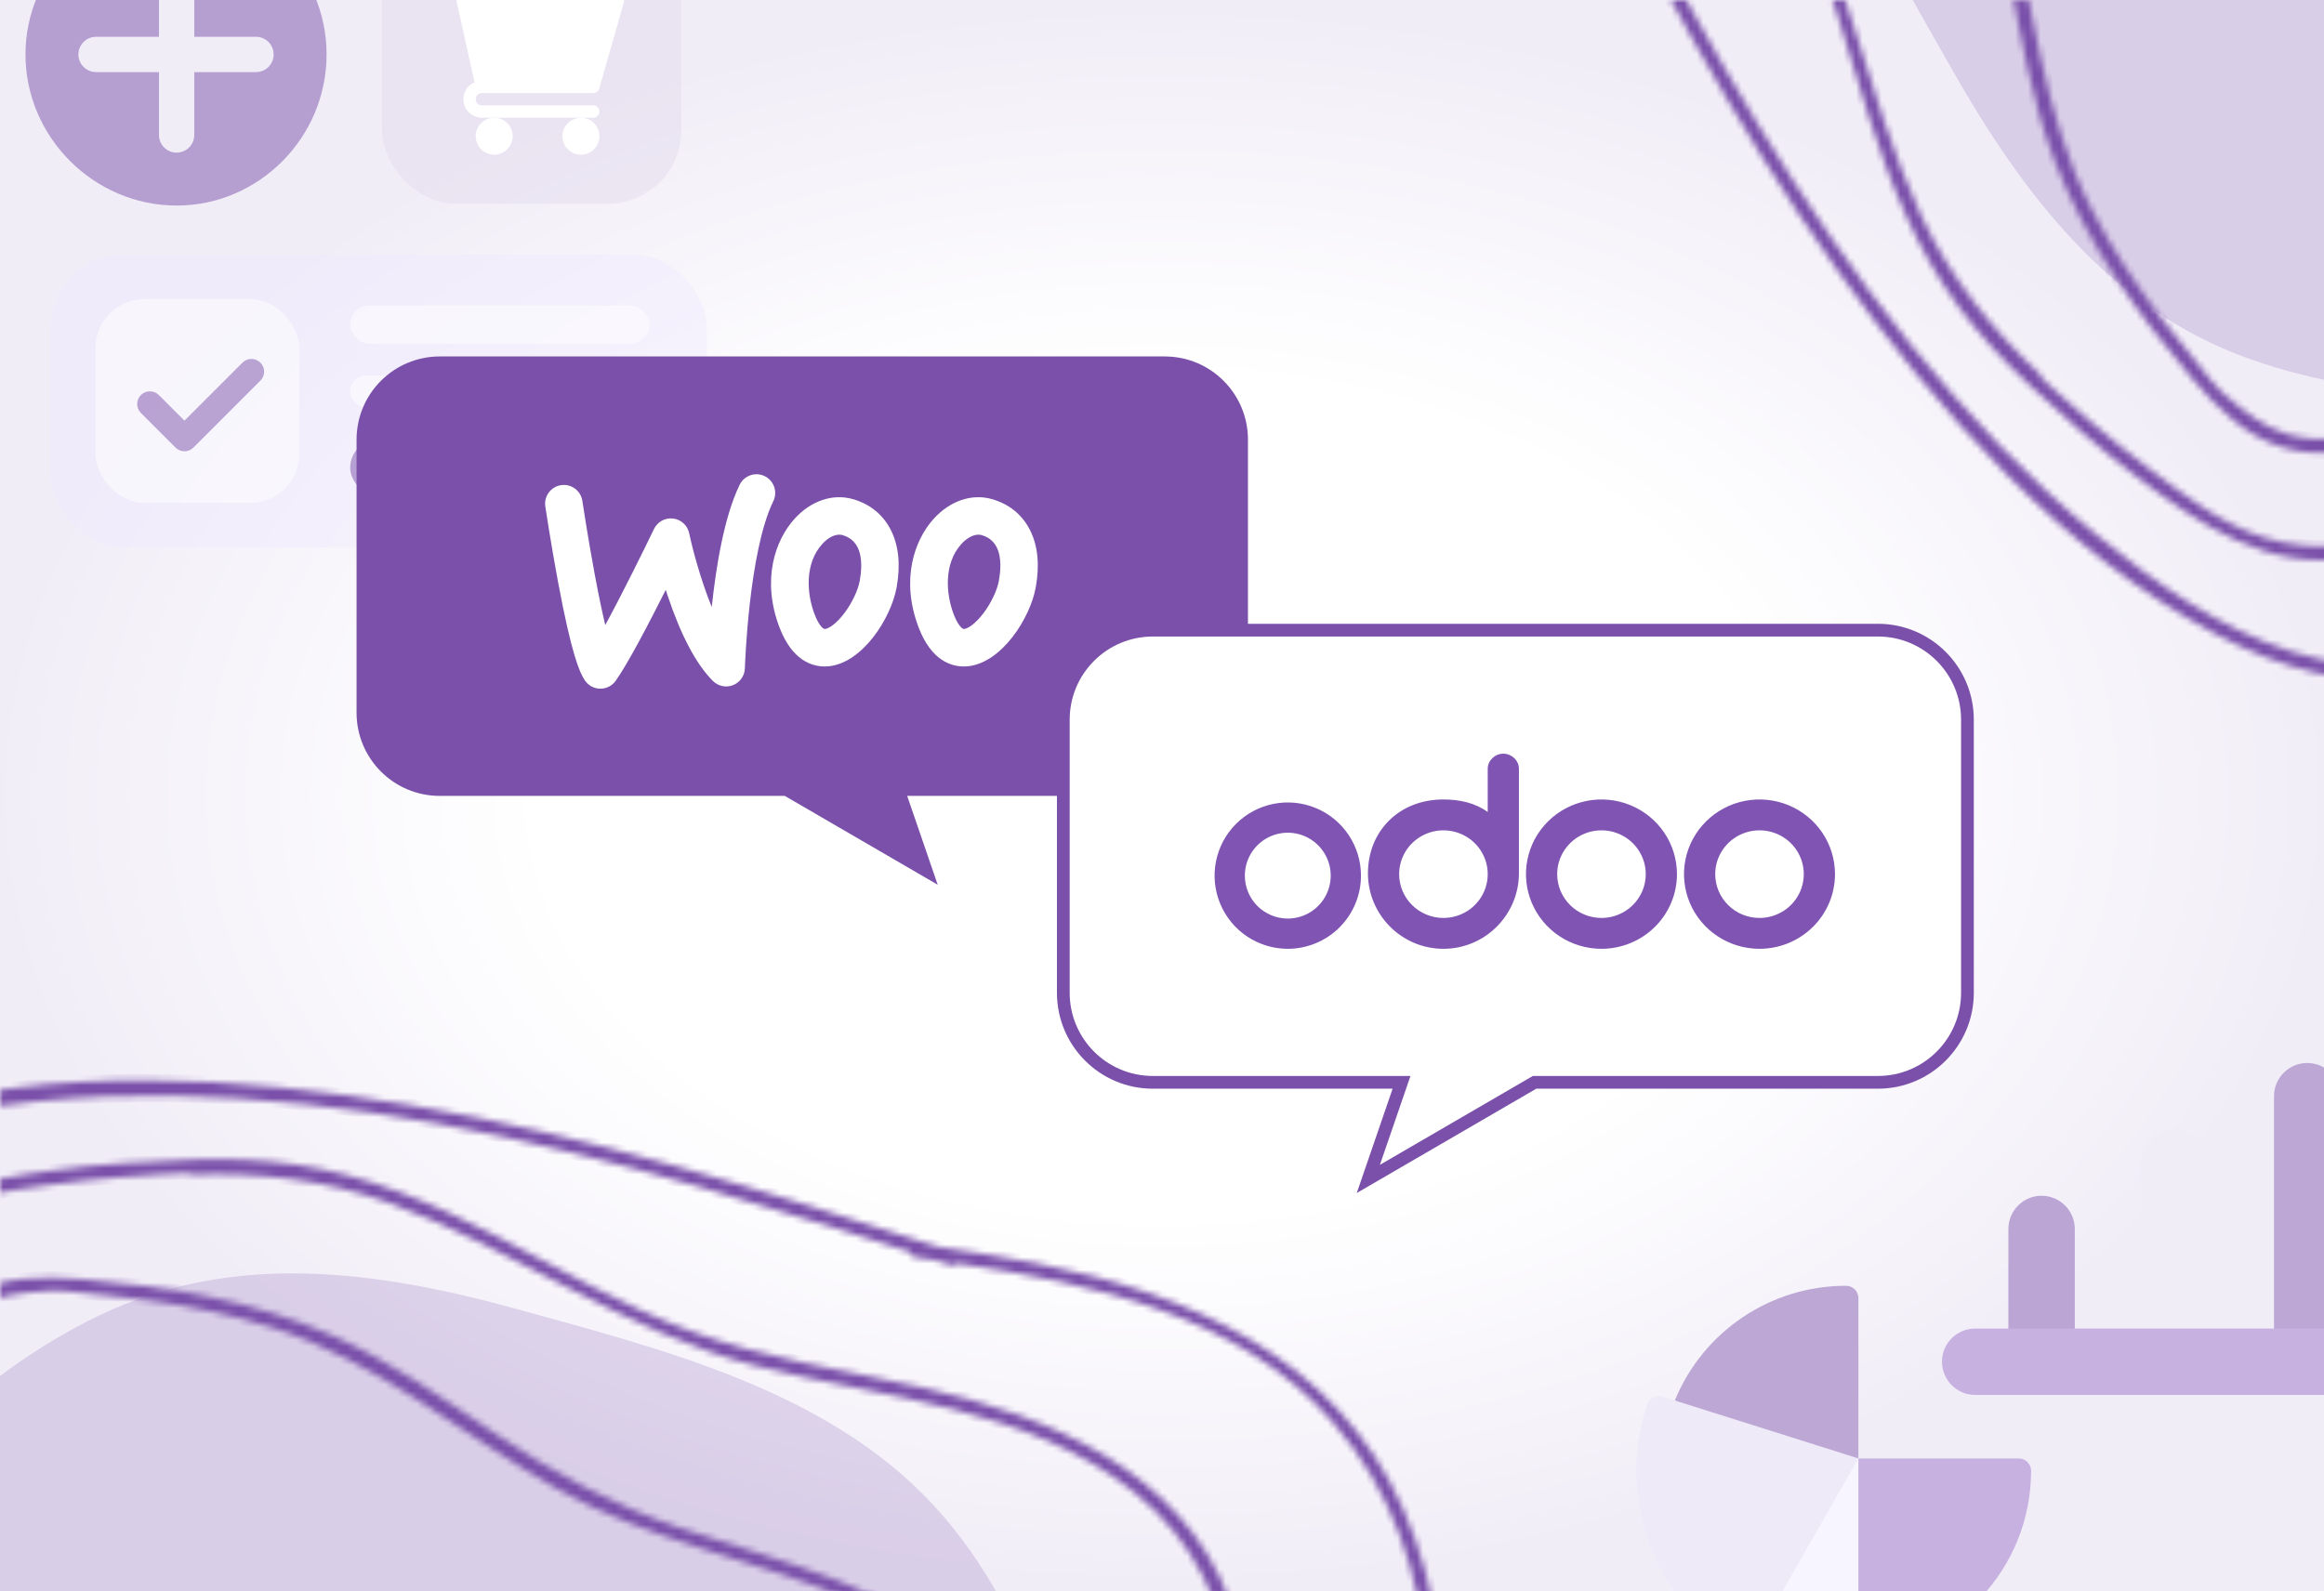
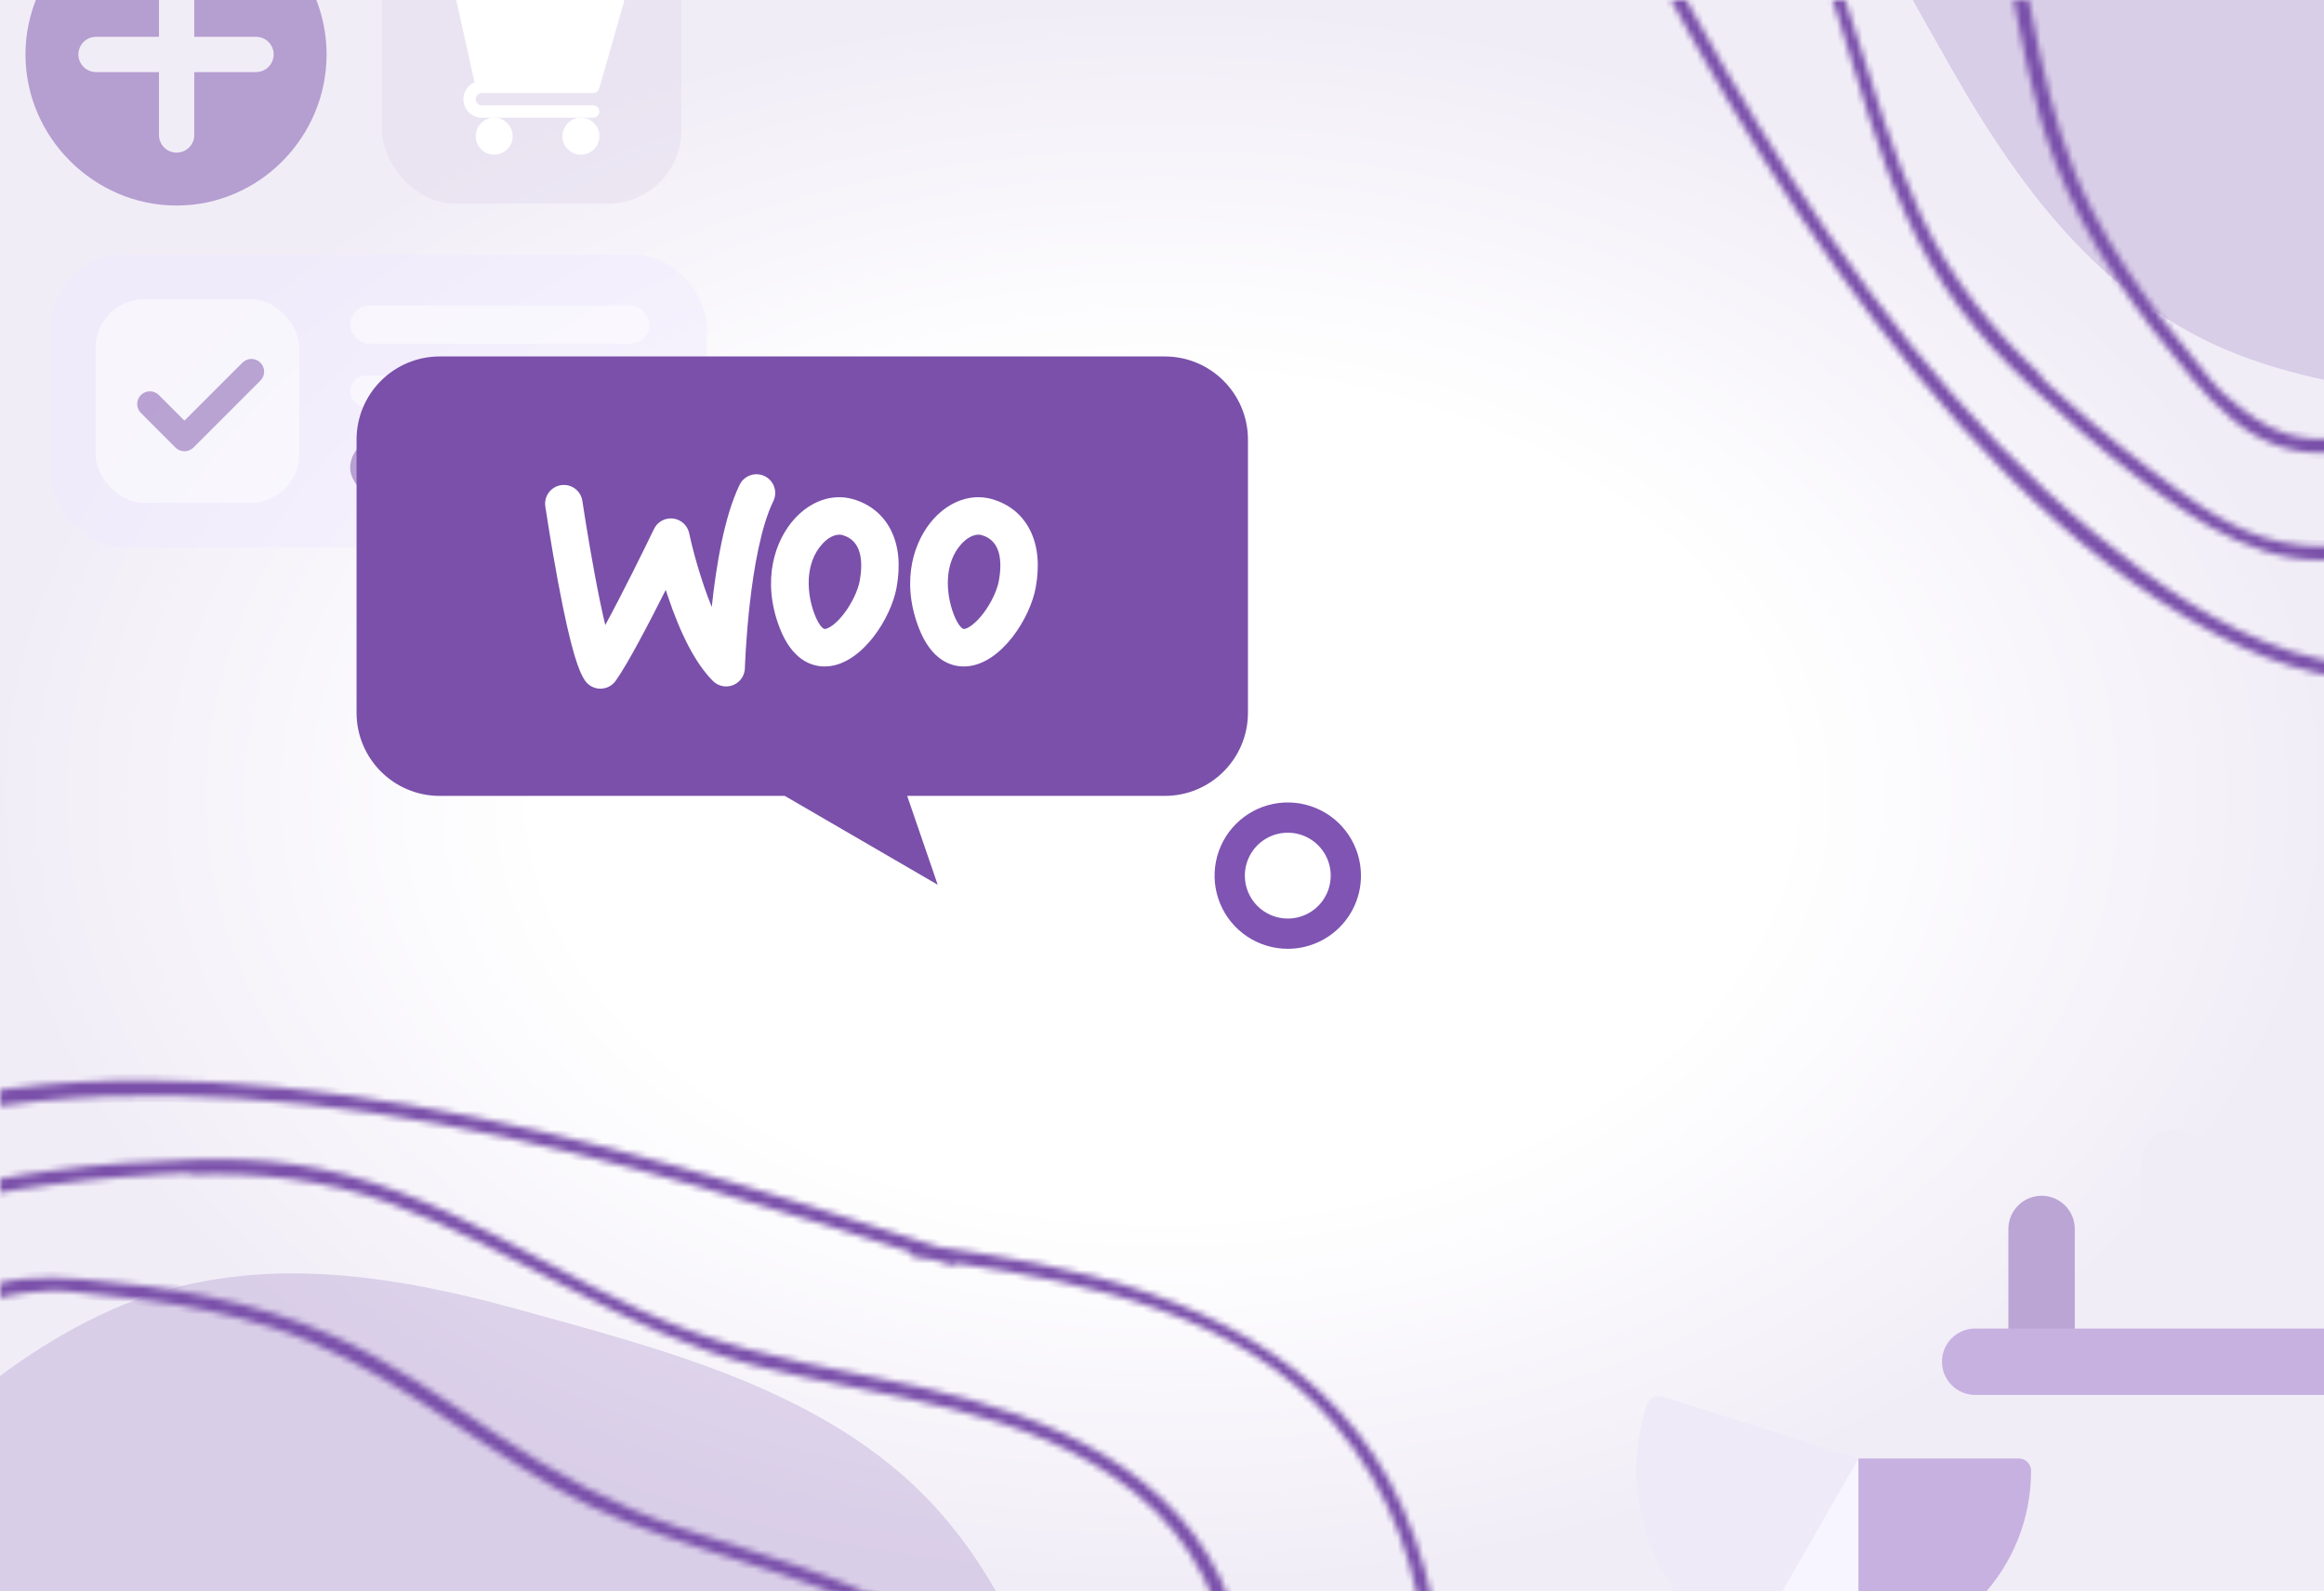
<svg xmlns="http://www.w3.org/2000/svg" width="365" height="250" viewBox="0 0 365 250" fill="none">
  <rect x="0" y="0" width="365" height="250" fill="#333333" stroke="none" />
  <g clip-path="url(#clip0_2036_46)">
    <rect width="365" height="250" fill="url(#paint0_radial_2036_46)" />
    <g opacity="0.5">
      <path d="M27.739 -15C14.751 -15 4 -4.434 4 8.554C4 21.542 14.751 32.293 27.739 32.293C40.727 32.293 51.293 21.542 51.293 8.554C51.293 -4.434 40.727 -15 27.739 -15ZM40.209 11.325H30.51V21.209C30.51 22.736 29.266 23.98 27.739 23.98C26.211 23.98 24.968 22.736 24.968 21.209V11.325H15.084C13.556 11.325 12.313 10.082 12.313 8.554C12.313 7.026 13.556 5.783 15.084 5.783H24.968V-3.916C24.968 -5.444 26.211 -6.687 27.739 -6.687C29.266 -6.687 30.51 -5.444 30.51 -3.916V5.783H40.209C41.736 5.783 42.98 7.026 42.98 8.554C42.98 10.082 41.736 11.325 40.209 11.325Z" fill="#7A50AA" />
    </g>
    <rect opacity="0.5" x="60" y="-15" width="47" height="47" rx="11.502" fill="#E4DCEE" />
    <path d="M75.683 14.621H93.175C93.609 14.621 93.989 14.334 94.106 13.918L97.979 0.363C98.062 0.071 98.005 -0.243 97.822 -0.486C97.638 -0.728 97.353 -0.871 97.048 -0.871H73.448L72.756 -3.985C72.657 -4.429 72.264 -4.744 71.81 -4.744H65.936C65.401 -4.744 64.968 -4.31 64.968 -3.775C64.968 -3.24 65.401 -2.807 65.936 -2.807H71.033L74.529 12.926C73.501 13.373 72.778 14.397 72.778 15.589C72.778 17.19 74.082 18.493 75.683 18.493H93.175C93.711 18.493 94.144 18.061 94.144 17.525C94.144 16.99 93.711 16.557 93.175 16.557H75.683C75.15 16.557 74.715 16.123 74.715 15.589C74.715 15.055 75.15 14.621 75.683 14.621Z" fill="white" />
    <path d="M74.715 21.398C74.715 23 76.018 24.302 77.62 24.302C79.221 24.302 80.524 23 80.524 21.398C80.524 19.796 79.221 18.493 77.62 18.493C76.018 18.493 74.715 19.796 74.715 21.398Z" fill="white" />
    <path d="M88.335 21.398C88.335 23 89.638 24.302 91.239 24.302C92.841 24.302 94.144 23 94.144 21.398C94.144 19.796 92.841 18.493 91.239 18.493C89.638 18.493 88.335 19.796 88.335 21.398Z" fill="white" />
    <rect opacity="0.5" x="8" y="40" width="103" height="46" rx="11.502" fill="#F0EAFE" />
    <rect opacity="0.5" x="55" y="69" width="47" height="9" rx="4.5" fill="#7A50AA" />
    <rect opacity="0.5" x="55" y="59" width="33" height="5" rx="2.5" fill="white" />
    <rect opacity="0.5" x="55" y="48" width="47" height="6" rx="3" fill="white" />
    <rect opacity="0.5" x="15" y="47" width="32" height="32" rx="7.668" fill="white" />
    <g opacity="0.5">
      <path d="M40.902 59.795L30.381 70.315C29.602 71.094 28.338 71.094 27.558 70.315L22.128 64.884C21.348 64.105 21.348 62.841 22.128 62.061C22.907 61.282 24.171 61.282 24.95 62.061L28.97 66.081L38.079 56.973C38.858 56.193 40.122 56.194 40.901 56.973C41.681 57.752 41.681 59.015 40.902 59.795Z" fill="#7A50AA" />
    </g>
    <mask id="path-12-inside-1_2036_46" fill="white">
      <path d="M407.671 85.167C415.246 73.807 421.028 61.056 427.148 48.855C433.738 35.754 440.087 22.543 445.806 9.035C456.85 -17.081 465.556 -44.551 467.935 -72.925C468.974 -85.314 468.671 -98.073 464.829 -109.996C460.67 -122.893 452.036 -133.381 441.104 -141.228C429.034 -149.881 415.076 -155.114 401.109 -159.743C393.658 -162.209 386.191 -164.553 378.805 -167.275C372.021 -169.76 365.38 -172.727 358.66 -175.393C346.15 -180.346 333.357 -183.7 319.865 -181.467C306.739 -179.334 294.5 -173.314 282.688 -167.424C258.226 -155.278 233.258 -139.176 223.023 -112.548C213.753 -88.446 222.957 -64.953 236.588 -44.671C239.483 -40.358 242.531 -36.193 245.625 -32.013C258.64 -6.522 271.897 19.004 288.518 42.39C304.223 64.491 323.86 86.806 348.133 99.696C357.899 104.877 369.282 108.42 380.428 106.149C392.319 103.709 401.152 94.971 407.671 85.167ZM394.321 97.085C384.366 105.048 371.906 106.223 360.014 102.4C348.527 98.719 338.461 91.581 329.219 83.973C318.425 75.084 308.772 64.897 299.979 53.998C282.393 32.124 268.576 7.543 255.64 -17.236C253.513 -21.28 251.461 -25.322 249.365 -29.38C249.613 -29.724 249.651 -30.193 249.325 -30.637C248.703 -31.464 248.067 -32.321 247.43 -33.179C247.034 -33.927 246.668 -34.689 246.287 -35.406C246.082 -35.833 245.692 -36.021 245.328 -35.997C232.495 -53.361 219.747 -73.053 221.284 -95.359C223.298 -123.633 245.952 -144.402 269.027 -157.72C280.457 -164.328 292.531 -170.457 304.912 -175.082C318.024 -179.984 331.278 -181.539 344.928 -177.809C357.884 -174.27 369.933 -168.009 382.557 -163.598C396.205 -158.854 410.216 -154.996 423.343 -148.914C435.823 -143.159 447.812 -135.068 455.703 -123.624C463.328 -112.577 466.04 -99.099 466.198 -85.858C466.558 -59.285 459.333 -32.563 450.128 -7.855C440.733 17.395 428.558 41.465 416.264 65.366C410.476 76.695 404.46 88.958 394.321 97.085ZM425.283 8.188C432.881 -16.425 439.276 -41.436 444.388 -66.694C446.449 -76.873 448.233 -87.631 445.193 -97.802C442.427 -107.091 436.03 -114.638 428.422 -120.404C411.907 -132.926 390.098 -139.27 369.869 -142.321C348.689 -145.553 326.805 -144.697 305.971 -139.618C284.697 -134.44 262.147 -124.487 252.459 -103.448C243.46 -83.79 252.238 -62.905 262.959 -45.954C269.668 -35.33 277.294 -25.222 282.536 -13.745C287.268 -3.411 290.081 7.619 293.533 18.416C296.929 29.016 301.084 39.401 307.76 48.39C311.003 52.724 314.66 56.672 318.609 60.367C324.063 65.478 329.657 70.409 335.62 74.939C345.304 82.297 356.423 89.905 369.19 87.57C370.024 87.433 370.86 87.219 371.68 87.051C377.759 85.561 383.571 82.81 388.627 79.11C390.189 77.986 391.663 76.754 393.092 75.43C411.387 58.328 418.133 31.311 425.283 8.188ZM358.65 85.236C357.639 85.008 356.615 84.749 355.56 84.43C348.786 82.278 343.019 77.767 337.429 73.546C334.425 71.273 331.497 68.926 328.632 66.475C327.931 65.873 320.217 59.258 320.402 59.019C320.418 58.974 320.449 58.959 320.495 58.899C312.88 51.786 306.311 43.647 301.722 33.844C292.809 14.637 289.97 -6.62 279.077 -25.026C268.508 -42.914 253.425 -59.649 251.104 -81.154C248.509 -105.267 267.043 -123.122 287.783 -131.606C325.635 -147.136 371.171 -145.083 408.5 -129.153C417.847 -125.159 427.037 -119.927 434.071 -112.461C441.596 -104.441 445.048 -94.506 444.593 -83.56C444.141 -72.765 441.268 -62.01 438.944 -51.517C436.263 -39.578 433.326 -27.704 430.058 -15.896C426.932 -4.494 423.535 6.813 419.882 18.055C416.166 29.478 412.461 41.083 407.166 51.875C402.373 61.601 395.697 70.767 386.977 77.313C382.701 80.527 377.921 83.082 372.781 84.572C367.869 85.991 363.37 86.236 358.65 85.236ZM383.139 60.548C385.279 57.497 387 54.121 388.522 50.877C395.601 35.666 397.895 18.774 399.94 2.301C400.991 -6.305 401.952 -14.944 403.442 -23.498C405.05 -32.822 407.59 -41.767 410.569 -50.736C415.557 -65.769 420.699 -83.765 411.27 -98.26C401.501 -113.305 380.35 -118.277 363.76 -120.86C347.035 -123.491 328.048 -123.874 311.88 -118.145C304.466 -115.526 297.551 -111.084 293.157 -104.438C288.934 -98.062 287.399 -90.386 287.606 -82.833C288.098 -65.063 297.882 -50.063 305.48 -34.615C310.355 -24.762 313.395 -14.592 315.516 -3.831C317.47 6.035 319.12 16.047 322.762 25.44C327.682 38.122 335.623 49.28 344.396 59.589C348.256 64.114 352.662 68.528 358.49 70.271C363.233 71.709 368.445 71.385 373.004 69.386C377.226 67.548 380.474 64.303 383.139 60.548ZM349.739 62.277C349.426 62.015 349.143 61.738 348.829 61.476C347.651 60.428 346.766 59.052 345.727 57.825C343.545 55.233 341.425 52.611 339.381 49.916C335.354 44.57 331.663 38.989 328.584 33.038C320.549 17.462 319.428 0.257 314.893 -16.398C310.442 -32.719 300.577 -46.48 294.358 -62.027C288.473 -76.722 286.453 -96.271 299.122 -108.2C311.407 -119.756 331.265 -120.766 347.208 -120.236C364.134 -119.689 383.212 -116.536 397.927 -107.69C405.779 -102.979 411.641 -96 413.532 -86.892C415.269 -78.497 413.96 -69.88 411.675 -61.732C409.292 -53.087 405.929 -44.759 403.771 -36.035C401.954 -28.711 400.725 -21.257 399.708 -13.755C397.28 3.877 396.178 21.923 390.763 38.962C389.485 43.026 387.966 46.98 386.177 50.839C383.273 57.071 379.931 63.25 373.654 66.674C369.316 69.054 364.101 69.605 359.356 68.243C355.651 67.169 352.619 64.76 349.739 62.277Z" />
    </mask>
    <path d="M407.671 85.167C415.246 73.807 421.028 61.056 427.148 48.855C433.738 35.754 440.087 22.543 445.806 9.035C456.85 -17.081 465.556 -44.551 467.935 -72.925C468.974 -85.314 468.671 -98.073 464.829 -109.996C460.67 -122.893 452.036 -133.381 441.104 -141.228C429.034 -149.881 415.076 -155.114 401.109 -159.743C393.658 -162.209 386.191 -164.553 378.805 -167.275C372.021 -169.76 365.38 -172.727 358.66 -175.393C346.15 -180.346 333.357 -183.7 319.865 -181.467C306.739 -179.334 294.5 -173.314 282.688 -167.424C258.226 -155.278 233.258 -139.176 223.023 -112.548C213.753 -88.446 222.957 -64.953 236.588 -44.671C239.483 -40.358 242.531 -36.193 245.625 -32.013C258.64 -6.522 271.897 19.004 288.518 42.39C304.223 64.491 323.86 86.806 348.133 99.696C357.899 104.877 369.282 108.42 380.428 106.149C392.319 103.709 401.152 94.971 407.671 85.167ZM394.321 97.085C384.366 105.048 371.906 106.223 360.014 102.4C348.527 98.719 338.461 91.581 329.219 83.973C318.425 75.084 308.772 64.897 299.979 53.998C282.393 32.124 268.576 7.543 255.64 -17.236C253.513 -21.28 251.461 -25.322 249.365 -29.38C249.613 -29.724 249.651 -30.193 249.325 -30.637C248.703 -31.464 248.067 -32.321 247.43 -33.179C247.034 -33.927 246.668 -34.689 246.287 -35.406C246.082 -35.833 245.692 -36.021 245.328 -35.997C232.495 -53.361 219.747 -73.053 221.284 -95.359C223.298 -123.633 245.952 -144.402 269.027 -157.72C280.457 -164.328 292.531 -170.457 304.912 -175.082C318.024 -179.984 331.278 -181.539 344.928 -177.809C357.884 -174.27 369.933 -168.009 382.557 -163.598C396.205 -158.854 410.216 -154.996 423.343 -148.914C435.823 -143.159 447.812 -135.068 455.703 -123.624C463.328 -112.577 466.04 -99.099 466.198 -85.858C466.558 -59.285 459.333 -32.563 450.128 -7.855C440.733 17.395 428.558 41.465 416.264 65.366C410.476 76.695 404.46 88.958 394.321 97.085ZM425.283 8.188C432.881 -16.425 439.276 -41.436 444.388 -66.694C446.449 -76.873 448.233 -87.631 445.193 -97.802C442.427 -107.091 436.03 -114.638 428.422 -120.404C411.907 -132.926 390.098 -139.27 369.869 -142.321C348.689 -145.553 326.805 -144.697 305.971 -139.618C284.697 -134.44 262.147 -124.487 252.459 -103.448C243.46 -83.79 252.238 -62.905 262.959 -45.954C269.668 -35.33 277.294 -25.222 282.536 -13.745C287.268 -3.411 290.081 7.619 293.533 18.416C296.929 29.016 301.084 39.401 307.76 48.39C311.003 52.724 314.66 56.672 318.609 60.367C324.063 65.478 329.657 70.409 335.62 74.939C345.304 82.297 356.423 89.905 369.19 87.57C370.024 87.433 370.86 87.219 371.68 87.051C377.759 85.561 383.571 82.81 388.627 79.11C390.189 77.986 391.663 76.754 393.092 75.43C411.387 58.328 418.133 31.311 425.283 8.188ZM358.65 85.236C357.639 85.008 356.615 84.749 355.56 84.43C348.786 82.278 343.019 77.767 337.429 73.546C334.425 71.273 331.497 68.926 328.632 66.475C327.931 65.873 320.217 59.258 320.402 59.019C320.418 58.974 320.449 58.959 320.495 58.899C312.88 51.786 306.311 43.647 301.722 33.844C292.809 14.637 289.97 -6.62 279.077 -25.026C268.508 -42.914 253.425 -59.649 251.104 -81.154C248.509 -105.267 267.043 -123.122 287.783 -131.606C325.635 -147.136 371.171 -145.083 408.5 -129.153C417.847 -125.159 427.037 -119.927 434.071 -112.461C441.596 -104.441 445.048 -94.506 444.593 -83.56C444.141 -72.765 441.268 -62.01 438.944 -51.517C436.263 -39.578 433.326 -27.704 430.058 -15.896C426.932 -4.494 423.535 6.813 419.882 18.055C416.166 29.478 412.461 41.083 407.166 51.875C402.373 61.601 395.697 70.767 386.977 77.313C382.701 80.527 377.921 83.082 372.781 84.572C367.869 85.991 363.37 86.236 358.65 85.236ZM383.139 60.548C385.279 57.497 387 54.121 388.522 50.877C395.601 35.666 397.895 18.774 399.94 2.301C400.991 -6.305 401.952 -14.944 403.442 -23.498C405.05 -32.822 407.59 -41.767 410.569 -50.736C415.557 -65.769 420.699 -83.765 411.27 -98.26C401.501 -113.305 380.35 -118.277 363.76 -120.86C347.035 -123.491 328.048 -123.874 311.88 -118.145C304.466 -115.526 297.551 -111.084 293.157 -104.438C288.934 -98.062 287.399 -90.386 287.606 -82.833C288.098 -65.063 297.882 -50.063 305.48 -34.615C310.355 -24.762 313.395 -14.592 315.516 -3.831C317.47 6.035 319.12 16.047 322.762 25.44C327.682 38.122 335.623 49.28 344.396 59.589C348.256 64.114 352.662 68.528 358.49 70.271C363.233 71.709 368.445 71.385 373.004 69.386C377.226 67.548 380.474 64.303 383.139 60.548ZM349.739 62.277C349.426 62.015 349.143 61.738 348.829 61.476C347.651 60.428 346.766 59.052 345.727 57.825C343.545 55.233 341.425 52.611 339.381 49.916C335.354 44.57 331.663 38.989 328.584 33.038C320.549 17.462 319.428 0.257 314.893 -16.398C310.442 -32.719 300.577 -46.48 294.358 -62.027C288.473 -76.722 286.453 -96.271 299.122 -108.2C311.407 -119.756 331.265 -120.766 347.208 -120.236C364.134 -119.689 383.212 -116.536 397.927 -107.69C405.779 -102.979 411.641 -96 413.532 -86.892C415.269 -78.497 413.96 -69.88 411.675 -61.732C409.292 -53.087 405.929 -44.759 403.771 -36.035C401.954 -28.711 400.725 -21.257 399.708 -13.755C397.28 3.877 396.178 21.923 390.763 38.962C389.485 43.026 387.966 46.98 386.177 50.839C383.273 57.071 379.931 63.25 373.654 66.674C369.316 69.054 364.101 69.605 359.356 68.243C355.651 67.169 352.619 64.76 349.739 62.277Z" fill="#7A50AA" stroke="#7A50AA" stroke-width="2" mask="url(#path-12-inside-1_2036_46)" />
    <mask id="path-13-inside-2_2036_46" fill="white">
      <path d="M-50.077 227.611C-47.4 241 -42.472 254.105 -38.172 267.06C-33.568 280.983 -28.716 294.814 -23.208 308.41C-12.551 334.686 0.717 360.266 19.098 382.012C27.124 391.506 36.36 400.314 47.508 406.029C59.568 412.207 73.089 413.518 86.369 411.337C101.021 408.921 114.592 402.752 127.741 396.148C134.753 392.623 141.692 389.001 148.839 385.703C155.393 382.663 162.186 380.065 168.823 377.198C181.171 371.855 192.589 365.18 200.55 354.061C208.324 343.271 212.721 330.361 216.908 317.843C225.618 291.957 231.887 262.917 220.295 236.85C209.807 213.253 186.687 203.149 162.707 198.446C157.61 197.443 152.51 196.654 147.366 195.886C120.138 187.063 92.715 178.388 64.425 173.605C37.693 169.082 8.028 167.188 -18.25 175.237C-28.819 178.48 -39.373 184.023 -45.649 193.51C-52.332 203.644 -52.399 216.068 -50.077 227.611ZM-49.064 209.744C-47.655 197.074 -39.676 187.432 -28.563 181.727C-17.838 176.207 -5.673 174.136 6.242 172.981C20.16 171.634 34.189 172.011 48.113 173.5C76.015 176.533 103.167 184.144 129.836 192.519C134.199 193.874 138.508 195.281 142.86 196.669C142.928 197.087 143.233 197.445 143.777 197.529C144.801 197.674 145.858 197.83 146.914 197.987C147.723 198.235 148.521 198.516 149.298 198.753C149.744 198.91 150.153 198.767 150.393 198.493C171.745 201.697 194.685 206.607 209.371 223.466C227.939 244.883 226.606 275.588 219.707 301.322C216.297 314.077 212.093 326.948 206.609 338.973C200.803 351.711 192.532 362.183 180.242 369.196C168.578 375.856 155.631 379.948 143.585 385.757C130.58 392.052 117.945 399.232 104.362 404.212C91.468 408.969 77.27 411.724 63.597 409.212C50.394 406.793 38.946 399.179 29.472 389.928C10.428 371.393 -3.359 347.389 -14.322 323.409C-25.532 298.912 -33.943 273.282 -42.151 247.688C-46.069 235.585 -50.487 222.66 -49.064 209.744ZM-8.097 294.497C3.934 317.274 17.097 339.481 31.343 360.956C37.083 369.611 43.429 378.479 52.77 383.522C61.294 388.134 71.154 388.947 80.611 387.645C101.143 384.821 121.05 373.886 137.512 361.738C154.774 349.048 169.643 332.968 180.783 314.645C192.165 295.941 201.072 272.958 193.046 251.23C185.509 230.966 164.534 222.406 144.967 218C132.711 215.233 120.171 213.477 108.348 209.068C97.695 205.107 87.907 199.297 77.831 194.103C67.935 189.009 57.653 184.604 46.576 182.968C41.219 182.196 35.842 181.991 30.436 182.171C22.966 182.414 15.523 182.881 8.104 183.895C-3.947 185.54 -17.189 188.022 -24.565 198.701C-25.058 199.389 -25.498 200.131 -25.959 200.829C-29.204 206.181 -31.369 212.236 -32.327 218.428C-32.637 220.328 -32.808 222.24 -32.883 224.187C-33.726 249.217 -19.392 273.091 -8.097 294.497ZM-15.462 192.898C-14.586 192.345 -13.679 191.804 -12.707 191.284C-6.395 188.016 0.872 187.128 7.81 186.159C11.541 185.642 15.27 185.232 19.03 184.94C19.951 184.869 30.084 184.092 30.122 184.392C30.142 184.435 30.131 184.467 30.14 184.542C40.555 184.187 50.956 185.298 61.132 188.984C81.015 196.263 98.054 209.286 118.772 214.6C138.893 219.774 161.392 220.943 178.24 234.508C197.125 249.723 196.645 275.454 187.979 296.119C172.195 333.866 138.545 364.613 100.885 379.744C91.451 383.529 81.253 386.328 70.999 386.022C60.008 385.673 50.542 381.088 43.124 373.027C35.81 365.074 30.236 355.437 24.46 346.375C17.914 336.037 11.595 325.564 5.556 314.903C-0.296 304.63 -5.889 294.233 -11.256 283.7C-16.705 272.995 -22.291 262.17 -26.178 250.795C-29.666 240.528 -31.428 229.326 -29.89 218.531C-29.139 213.235 -27.566 208.049 -24.985 203.36C-22.515 198.884 -19.506 195.53 -15.462 192.898ZM-15.322 227.672C-14.677 231.343 -13.507 234.947 -12.289 238.317C-6.539 254.078 3.784 267.645 13.986 280.739C19.328 287.568 24.756 294.356 29.752 301.458C35.208 309.188 39.737 317.309 43.972 325.758C51.076 339.915 60.164 356.276 77.082 359.858C94.628 363.589 113.099 352.149 126.657 342.245C140.343 332.278 154.04 319.123 161.422 303.639C164.813 296.545 166.561 288.515 164.968 280.708C163.445 273.213 159.103 266.7 153.616 261.506C140.704 249.288 123.179 245.601 106.882 240.049C96.468 236.53 87.127 231.487 78.018 225.378C69.66 219.784 61.414 213.871 52.197 209.805C39.75 204.315 26.245 202.041 12.752 200.955C6.823 200.484 0.587 200.479 -4.767 203.368C-9.138 205.705 -12.594 209.619 -14.404 214.256C-16.09 218.541 -16.092 223.133 -15.322 227.672ZM7.073 202.832C7.48 202.796 7.876 202.792 8.283 202.756C9.857 202.663 11.456 203.01 13.058 203.143C16.434 203.434 19.787 203.788 23.138 204.249C29.766 205.181 36.323 206.518 42.707 208.548C59.403 213.881 72.361 225.254 87.345 233.824C102.033 242.218 118.739 244.972 134.13 251.568C148.682 257.798 163.934 270.193 163.41 287.586C162.895 304.444 149.567 319.2 137.919 330.099C125.564 341.681 109.845 352.941 93.184 357.091C84.301 359.312 75.221 358.522 67.443 353.419C60.279 348.712 55.111 341.693 50.965 334.316C46.538 326.517 43.027 318.251 38.384 310.556C34.49 304.093 30.088 297.953 25.503 291.928C14.752 277.744 2.771 264.204 -5.449 248.327C-7.419 244.55 -9.141 240.68 -10.604 236.685C-12.957 230.226 -14.964 223.493 -12.946 216.634C-11.562 211.883 -8.264 207.806 -3.945 205.414C-0.566 203.554 3.282 203.113 7.073 202.832Z" />
    </mask>
    <path d="M-50.077 227.611C-47.4 241 -42.472 254.105 -38.172 267.06C-33.568 280.983 -28.716 294.814 -23.208 308.41C-12.551 334.686 0.717 360.266 19.098 382.012C27.124 391.506 36.36 400.314 47.508 406.029C59.568 412.207 73.089 413.518 86.369 411.337C101.021 408.921 114.592 402.752 127.741 396.148C134.753 392.623 141.692 389.001 148.839 385.703C155.393 382.663 162.186 380.065 168.823 377.198C181.171 371.855 192.589 365.18 200.55 354.061C208.324 343.271 212.721 330.361 216.908 317.843C225.618 291.957 231.887 262.917 220.295 236.85C209.807 213.253 186.687 203.149 162.707 198.446C157.61 197.443 152.51 196.654 147.366 195.886C120.138 187.063 92.715 178.388 64.425 173.605C37.693 169.082 8.028 167.188 -18.25 175.237C-28.819 178.48 -39.373 184.023 -45.649 193.51C-52.332 203.644 -52.399 216.068 -50.077 227.611ZM-49.064 209.744C-47.655 197.074 -39.676 187.432 -28.563 181.727C-17.838 176.207 -5.673 174.136 6.242 172.981C20.16 171.634 34.189 172.011 48.113 173.5C76.015 176.533 103.167 184.144 129.836 192.519C134.199 193.874 138.508 195.281 142.86 196.669C142.928 197.087 143.233 197.445 143.777 197.529C144.801 197.674 145.858 197.83 146.914 197.987C147.723 198.235 148.521 198.516 149.298 198.753C149.744 198.91 150.153 198.767 150.393 198.493C171.745 201.697 194.685 206.607 209.371 223.466C227.939 244.883 226.606 275.588 219.707 301.322C216.297 314.077 212.093 326.948 206.609 338.973C200.803 351.711 192.532 362.183 180.242 369.196C168.578 375.856 155.631 379.948 143.585 385.757C130.58 392.052 117.945 399.232 104.362 404.212C91.468 408.969 77.27 411.724 63.597 409.212C50.394 406.793 38.946 399.179 29.472 389.928C10.428 371.393 -3.359 347.389 -14.322 323.409C-25.532 298.912 -33.943 273.282 -42.151 247.688C-46.069 235.585 -50.487 222.66 -49.064 209.744ZM-8.097 294.497C3.934 317.274 17.097 339.481 31.343 360.956C37.083 369.611 43.429 378.479 52.77 383.522C61.294 388.134 71.154 388.947 80.611 387.645C101.143 384.821 121.05 373.886 137.512 361.738C154.774 349.048 169.643 332.968 180.783 314.645C192.165 295.941 201.072 272.958 193.046 251.23C185.509 230.966 164.534 222.406 144.967 218C132.711 215.233 120.171 213.477 108.348 209.068C97.695 205.107 87.907 199.297 77.831 194.103C67.935 189.009 57.653 184.604 46.576 182.968C41.219 182.196 35.842 181.991 30.436 182.171C22.966 182.414 15.523 182.881 8.104 183.895C-3.947 185.54 -17.189 188.022 -24.565 198.701C-25.058 199.389 -25.498 200.131 -25.959 200.829C-29.204 206.181 -31.369 212.236 -32.327 218.428C-32.637 220.328 -32.808 222.24 -32.883 224.187C-33.726 249.217 -19.392 273.091 -8.097 294.497ZM-15.462 192.898C-14.586 192.345 -13.679 191.804 -12.707 191.284C-6.395 188.016 0.872 187.128 7.81 186.159C11.541 185.642 15.27 185.232 19.03 184.94C19.951 184.869 30.084 184.092 30.122 184.392C30.142 184.435 30.131 184.467 30.14 184.542C40.555 184.187 50.956 185.298 61.132 188.984C81.015 196.263 98.054 209.286 118.772 214.6C138.893 219.774 161.392 220.943 178.24 234.508C197.125 249.723 196.645 275.454 187.979 296.119C172.195 333.866 138.545 364.613 100.885 379.744C91.451 383.529 81.253 386.328 70.999 386.022C60.008 385.673 50.542 381.088 43.124 373.027C35.81 365.074 30.236 355.437 24.46 346.375C17.914 336.037 11.595 325.564 5.556 314.903C-0.296 304.63 -5.889 294.233 -11.256 283.7C-16.705 272.995 -22.291 262.17 -26.178 250.795C-29.666 240.528 -31.428 229.326 -29.89 218.531C-29.139 213.235 -27.566 208.049 -24.985 203.36C-22.515 198.884 -19.506 195.53 -15.462 192.898ZM-15.322 227.672C-14.677 231.343 -13.507 234.947 -12.289 238.317C-6.539 254.078 3.784 267.645 13.986 280.739C19.328 287.568 24.756 294.356 29.752 301.458C35.208 309.188 39.737 317.309 43.972 325.758C51.076 339.915 60.164 356.276 77.082 359.858C94.628 363.589 113.099 352.149 126.657 342.245C140.343 332.278 154.04 319.123 161.422 303.639C164.813 296.545 166.561 288.515 164.968 280.708C163.445 273.213 159.103 266.7 153.616 261.506C140.704 249.288 123.179 245.601 106.882 240.049C96.468 236.53 87.127 231.487 78.018 225.378C69.66 219.784 61.414 213.871 52.197 209.805C39.75 204.315 26.245 202.041 12.752 200.955C6.823 200.484 0.587 200.479 -4.767 203.368C-9.138 205.705 -12.594 209.619 -14.404 214.256C-16.09 218.541 -16.092 223.133 -15.322 227.672ZM7.073 202.832C7.48 202.796 7.876 202.792 8.283 202.756C9.857 202.663 11.456 203.01 13.058 203.143C16.434 203.434 19.787 203.788 23.138 204.249C29.766 205.181 36.323 206.518 42.707 208.548C59.403 213.881 72.361 225.254 87.345 233.824C102.033 242.218 118.739 244.972 134.13 251.568C148.682 257.798 163.934 270.193 163.41 287.586C162.895 304.444 149.567 319.2 137.919 330.099C125.564 341.681 109.845 352.941 93.184 357.091C84.301 359.312 75.221 358.522 67.443 353.419C60.279 348.712 55.111 341.693 50.965 334.316C46.538 326.517 43.027 318.251 38.384 310.556C34.49 304.093 30.088 297.953 25.503 291.928C14.752 277.744 2.771 264.204 -5.449 248.327C-7.419 244.55 -9.141 240.68 -10.604 236.685C-12.957 230.226 -14.964 223.493 -12.946 216.634C-11.562 211.883 -8.264 207.806 -3.945 205.414C-0.566 203.554 3.282 203.113 7.073 202.832Z" fill="#7A50AA" stroke="#7A50AA" stroke-width="2" mask="url(#path-13-inside-2_2036_46)" />
    <path d="M510.747 -24.248C501.048 19.826 463.17 49.329 420.502 58.456C398.868 63.1 374.601 63.9 353.486 56.454C331.414 48.688 317.723 30.514 306.547 10.859C294.892 -9.717 281.162 -32.495 282.04 -57.034C282.479 -69.524 286.63 -81.533 291.699 -92.862C297.766 -106.472 306.587 -123.646 317.803 -134.094C334.208 -149.306 357.318 -154.43 379.071 -152.668C404.217 -150.667 429.682 -141.5 452.113 -130.211C472.789 -119.803 492.107 -104.871 503.323 -84.175C513.182 -65.881 515.217 -44.424 510.747 -24.248Z" fill="#7A50AA" fill-opacity="0.2" />
    <path d="M-38.42 374.865C-62.727 336.841 -56.805 289.196 -33.088 252.571C-21.074 233.99 -4.481 216.264 15.714 206.599C36.813 196.483 59.345 199.653 81.146 205.649C103.937 211.957 129.752 218.355 146.483 236.328C155.004 245.47 160.561 256.897 164.987 268.492C170.321 282.406 176.227 300.787 175.684 316.105C174.841 338.462 162.123 358.426 145.495 372.563C126.299 388.928 101.811 400.452 77.967 408.332C55.987 415.592 31.769 418.694 9.204 411.99C-10.703 406.025 -27.315 392.292 -38.42 374.865Z" fill="#7A50AA" fill-opacity="0.2" />
    <path d="M182.937 56H69.063C61.848 56 56 61.851 56 69.07V111.969C56 119.187 61.849 125.038 69.063 125.038H123.257L147.275 139L142.478 125.038H182.937C190.152 125.038 196 119.187 196 111.969V69.07C196 61.851 190.152 56 182.937 56Z" fill="#7A50AA" />
-     <path d="M220.121 170.038H181.063C173.295 170.038 167 163.739 167 155.969V113.07C167 105.299 173.296 99 181.063 99H294.937C302.705 99 309 105.3 309 113.07V155.969C309 163.739 302.704 170.038 294.937 170.038H241.013L217.228 183.865L214.907 185.213L215.779 182.675L220.121 170.038Z" fill="white" stroke="#7A50AA" stroke-width="2" />
    <path d="M94.298 108.194C94.286 108.194 94.275 108.194 94.263 108.193C93.301 108.182 92.406 107.701 91.866 106.906C91.012 105.65 89.76 102.755 87.642 91.418C86.507 85.341 85.654 79.618 85.645 79.561C85.406 77.954 86.516 76.458 88.123 76.219C89.729 75.98 91.226 77.089 91.465 78.697C91.473 78.752 92.307 84.344 93.417 90.293C94.058 93.728 94.606 96.292 95.062 98.199C97.836 93.087 101.221 86.213 102.712 83.108C103.258 81.972 104.466 81.309 105.719 81.462C106.971 81.614 107.986 82.547 108.243 83.781C108.731 86.112 109.993 90.964 111.786 95.368C112.447 89.106 113.727 81.16 116.167 76.159C116.879 74.698 118.64 74.092 120.1 74.804C121.56 75.517 122.167 77.278 121.454 78.738C117.575 86.691 116.994 104.807 116.988 104.99C116.954 106.163 116.224 107.203 115.133 107.636C114.042 108.069 112.798 107.812 111.968 106.982C109.332 104.346 106.93 99.805 104.827 93.483C104.736 93.209 104.648 92.939 104.561 92.671C101.983 97.803 98.593 104.305 96.69 106.965C96.137 107.736 95.246 108.194 94.298 108.194Z" fill="white" />
    <path d="M139.964 83.369C138.739 80.881 136.635 79.161 133.886 78.396C130.75 77.525 127.353 78.683 124.798 81.496C121.765 84.828 119.552 91.073 122.436 98.599C124.411 103.757 127.518 104.703 129.525 104.703C129.742 104.703 129.944 104.692 130.132 104.674C135.474 104.167 139.961 97.099 140.825 92.252C141.446 88.779 141.156 85.79 139.964 83.369ZM135.034 91.217C134.762 92.732 133.815 94.737 132.617 96.322C131.386 97.954 130.178 98.76 129.578 98.816C129.211 98.851 128.532 98.066 127.931 96.495C126.723 93.347 126.319 88.565 129.15 85.452C129.994 84.523 130.976 83.999 131.82 83.999C131.99 83.999 132.154 84.019 132.309 84.063C135.459 84.94 135.529 88.436 135.034 91.217Z" fill="white" />
    <path d="M161.817 83.369C161.202 82.126 160.369 81.071 159.35 80.236C158.324 79.401 157.111 78.78 155.736 78.396C152.603 77.525 149.207 78.683 146.649 81.496C143.618 84.828 141.406 91.073 144.286 98.599C146.262 103.757 149.368 104.703 151.375 104.703C151.592 104.703 151.798 104.692 151.985 104.674C157.324 104.167 161.811 97.099 162.676 92.252C163.297 88.779 163.007 85.79 161.817 83.369ZM156.885 91.217C156.615 92.732 155.666 94.737 154.47 96.322C153.236 97.954 152.029 98.76 151.428 98.816C151.065 98.851 150.382 98.066 149.781 96.495C148.577 93.347 148.173 88.565 151.001 85.452C151.848 84.523 152.829 83.999 153.67 83.999C153.84 83.999 154.004 84.019 154.162 84.063C157.313 84.94 157.38 88.436 156.885 91.217Z" fill="white" />
-     <path d="M276.341 149.06C273.996 149.06 271.704 148.372 269.754 147.084C267.804 145.795 266.285 143.963 265.387 141.819C264.49 139.676 264.255 137.317 264.713 135.042C265.17 132.766 266.299 130.676 267.958 129.036C269.616 127.395 271.728 126.278 274.028 125.825C276.328 125.373 278.712 125.605 280.879 126.493C283.045 127.381 284.897 128.884 286.2 130.813C287.503 132.742 288.198 135.01 288.198 137.33C288.198 140.441 286.949 143.425 284.725 145.625C282.502 147.825 279.486 149.06 276.341 149.06V149.06ZM276.341 144.212C277.717 144.212 279.062 143.808 280.206 143.052C281.35 142.296 282.241 141.221 282.768 139.964C283.294 138.706 283.432 137.323 283.164 135.988C282.895 134.653 282.233 133.426 281.26 132.464C280.287 131.502 279.048 130.846 277.699 130.581C276.349 130.315 274.951 130.451 273.68 130.972C272.409 131.493 271.322 132.375 270.558 133.507C269.794 134.639 269.386 135.969 269.386 137.33C269.386 139.155 270.118 140.906 271.423 142.196C272.727 143.487 274.497 144.212 276.341 144.212ZM251.521 149.06C249.176 149.06 246.884 148.372 244.934 147.084C242.984 145.795 241.465 143.963 240.567 141.819C239.67 139.676 239.435 137.317 239.893 135.042C240.35 132.766 241.479 130.676 243.137 129.036C244.796 127.395 246.908 126.278 249.208 125.825C251.508 125.373 253.892 125.605 256.059 126.493C258.225 127.381 260.077 128.884 261.38 130.813C262.683 132.742 263.378 135.01 263.378 137.33C263.378 140.441 262.129 143.425 259.905 145.625C257.682 147.825 254.666 149.06 251.521 149.06V149.06ZM251.521 144.212C252.897 144.212 254.242 143.808 255.386 143.052C256.53 142.296 257.421 141.221 257.948 139.964C258.474 138.706 258.612 137.323 258.344 135.988C258.075 134.653 257.413 133.426 256.44 132.464C255.467 131.502 254.228 130.846 252.878 130.581C251.529 130.315 250.131 130.451 248.86 130.972C247.589 131.493 246.502 132.375 245.738 133.507C244.973 134.639 244.566 135.969 244.566 137.33C244.566 139.155 245.298 140.906 246.603 142.196C247.907 143.487 249.677 144.212 251.521 144.212ZM238.558 137.174C238.558 143.727 233.246 149.06 226.701 149.06C220.157 149.06 214.845 143.743 214.845 137.189C214.845 130.636 219.666 125.6 226.701 125.6C229.294 125.6 231.697 126.147 233.657 127.571V120.767C233.657 119.469 234.811 118.405 236.108 118.405C237.404 118.405 238.558 119.469 238.558 120.767V137.174ZM226.701 144.212C228.077 144.212 229.422 143.808 230.566 143.052C231.71 142.296 232.601 141.221 233.128 139.964C233.654 138.706 233.792 137.323 233.524 135.988C233.255 134.653 232.593 133.426 231.62 132.464C230.647 131.502 229.408 130.846 228.058 130.581C226.709 130.315 225.311 130.451 224.04 130.972C222.768 131.493 221.682 132.375 220.918 133.507C220.153 134.639 219.745 135.969 219.745 137.33C219.745 139.155 220.478 140.906 221.783 142.196C223.087 143.487 224.857 144.212 226.701 144.212V144.212Z" fill="#7F54B3" />
    <path d="M202.254 149.06C199.981 149.06 197.758 148.386 195.868 147.123C193.977 145.86 192.504 144.065 191.634 141.964C190.764 139.863 190.536 137.552 190.979 135.322C191.423 133.092 192.518 131.044 194.126 129.436C195.733 127.828 197.782 126.734 200.012 126.29C202.241 125.846 204.553 126.074 206.653 126.944C208.754 127.814 210.549 129.288 211.813 131.178C213.076 133.069 213.75 135.291 213.75 137.565C213.75 140.614 212.539 143.538 210.383 145.693C208.227 147.849 205.303 149.06 202.254 149.06V149.06ZM202.254 144.309C203.588 144.309 204.892 143.913 206.001 143.172C207.11 142.431 207.975 141.378 208.485 140.146C208.995 138.913 209.129 137.557 208.869 136.249C208.609 134.941 207.966 133.739 207.023 132.796C206.08 131.853 204.878 131.21 203.57 130.95C202.262 130.69 200.906 130.824 199.673 131.334C198.441 131.844 197.388 132.709 196.647 133.818C195.906 134.927 195.51 136.231 195.51 137.565C195.51 139.353 196.221 141.069 197.485 142.334C198.75 143.598 200.466 144.309 202.254 144.309V144.309Z" fill="#7F54B3" />
-     <path d="M291.875 203.937V229.125L275.471 228.092L263.045 220.021C267.493 209.165 278.063 202 289.937 202C291.007 202 291.875 202.868 291.875 203.937Z" fill="#BCA7D5" />
    <path d="M319 231.062C319 246.476 307.031 259.066 291.875 260.06C291.234 260.103 290.588 260.125 289.937 260.125C285.095 260.125 280.362 258.928 276.14 256.647L280.002 240.879L291.875 229.125H317.062C318.132 229.125 319 229.993 319 231.062Z" fill="#F7F5FF" />
    <path d="M319 231.062C319 246.476 307.031 259.066 291.875 260.06V229.125H317.062C318.132 229.125 319 229.993 319 231.062Z" fill="#C7B1E1" />
    <path d="M291.875 229.125C290.563 231.42 275.874 257.11 275.148 258.381C274.58 259.291 273.382 259.563 272.477 258.996C263.073 253.106 257 242.702 257 231.063C257 227.5 257.566 223.995 258.682 220.644C259.02 219.63 260.118 219.08 261.133 219.418C261.154 219.425 291.601 229.038 291.875 229.125Z" fill="#EFEAF7" />
    <path d="M325.859 193.074V213.934C325.859 216.812 323.523 219.148 320.645 219.148C317.766 219.148 315.43 216.812 315.43 213.934V193.074C315.43 190.196 317.766 187.859 320.645 187.859C323.523 187.859 325.859 190.196 325.859 193.074Z" fill="#BAA5D5" />
    <path d="M346.719 182.645V213.934C346.719 216.812 344.382 219.148 341.504 219.148C338.625 219.148 336.289 216.812 336.289 213.934V182.645C336.289 179.766 338.625 177.43 341.504 177.43C344.382 177.43 346.719 179.766 346.719 182.645Z" fill="#F1EDF7" />
-     <path d="M367.578 172.215V213.934C367.578 216.812 365.242 219.148 362.363 219.148C359.485 219.148 357.148 216.812 357.148 213.934V172.215C357.148 169.336 359.485 167 362.363 167C365.242 167 367.578 169.336 367.578 172.215Z" fill="#BCA7D5" />
    <path d="M378.703 213.934C378.703 216.812 376.367 219.148 373.488 219.148H310.215C307.336 219.148 305 216.812 305 213.934C305 211.055 307.336 208.719 310.215 208.719H373.488C376.367 208.719 378.703 211.055 378.703 213.934Z" fill="#C7B1E1" />
  </g>
  <defs>
    <radialGradient id="paint0_radial_2036_46" cx="0" cy="0" r="1" gradientUnits="userSpaceOnUse" gradientTransform="translate(182.5 125) rotate(90) scale(125 182.5)">
      <stop offset="0.531" stop-color="white" />
      <stop offset="1" stop-color="#F1EDF7" />
    </radialGradient>
    <clipPath id="clip0_2036_46">
      <rect width="365" height="250" fill="white" />
    </clipPath>
  </defs>
</svg>